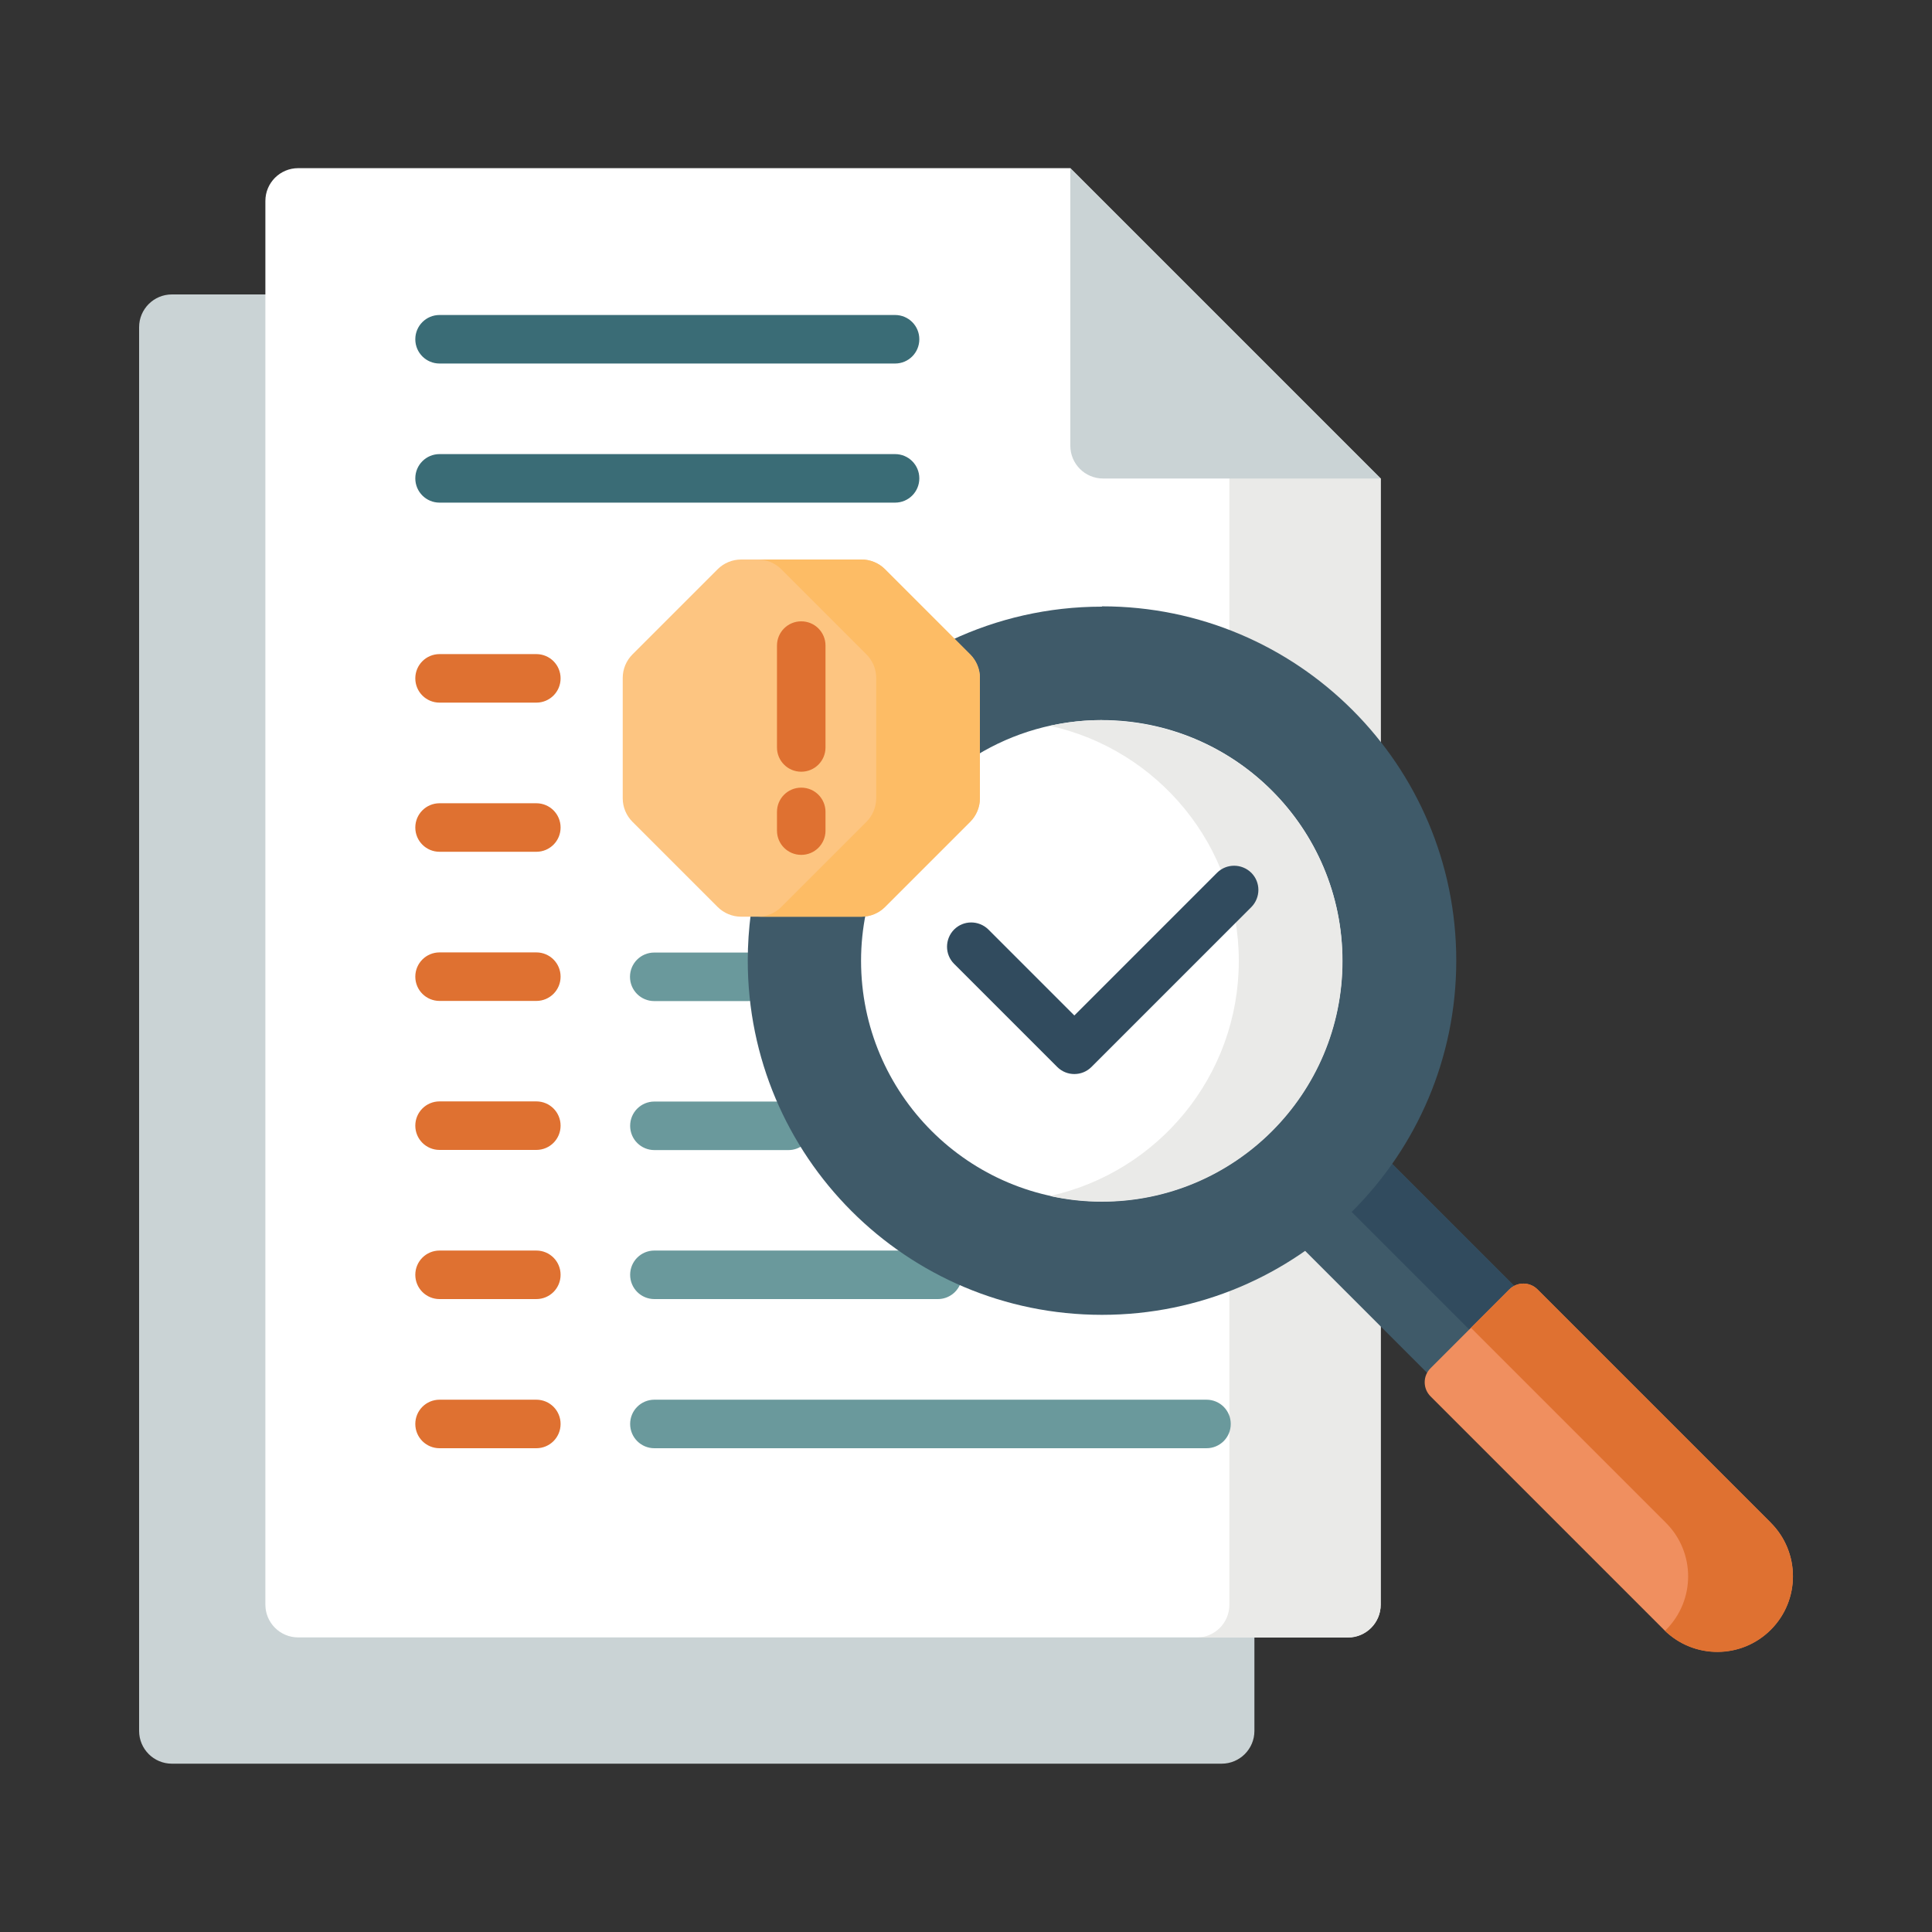
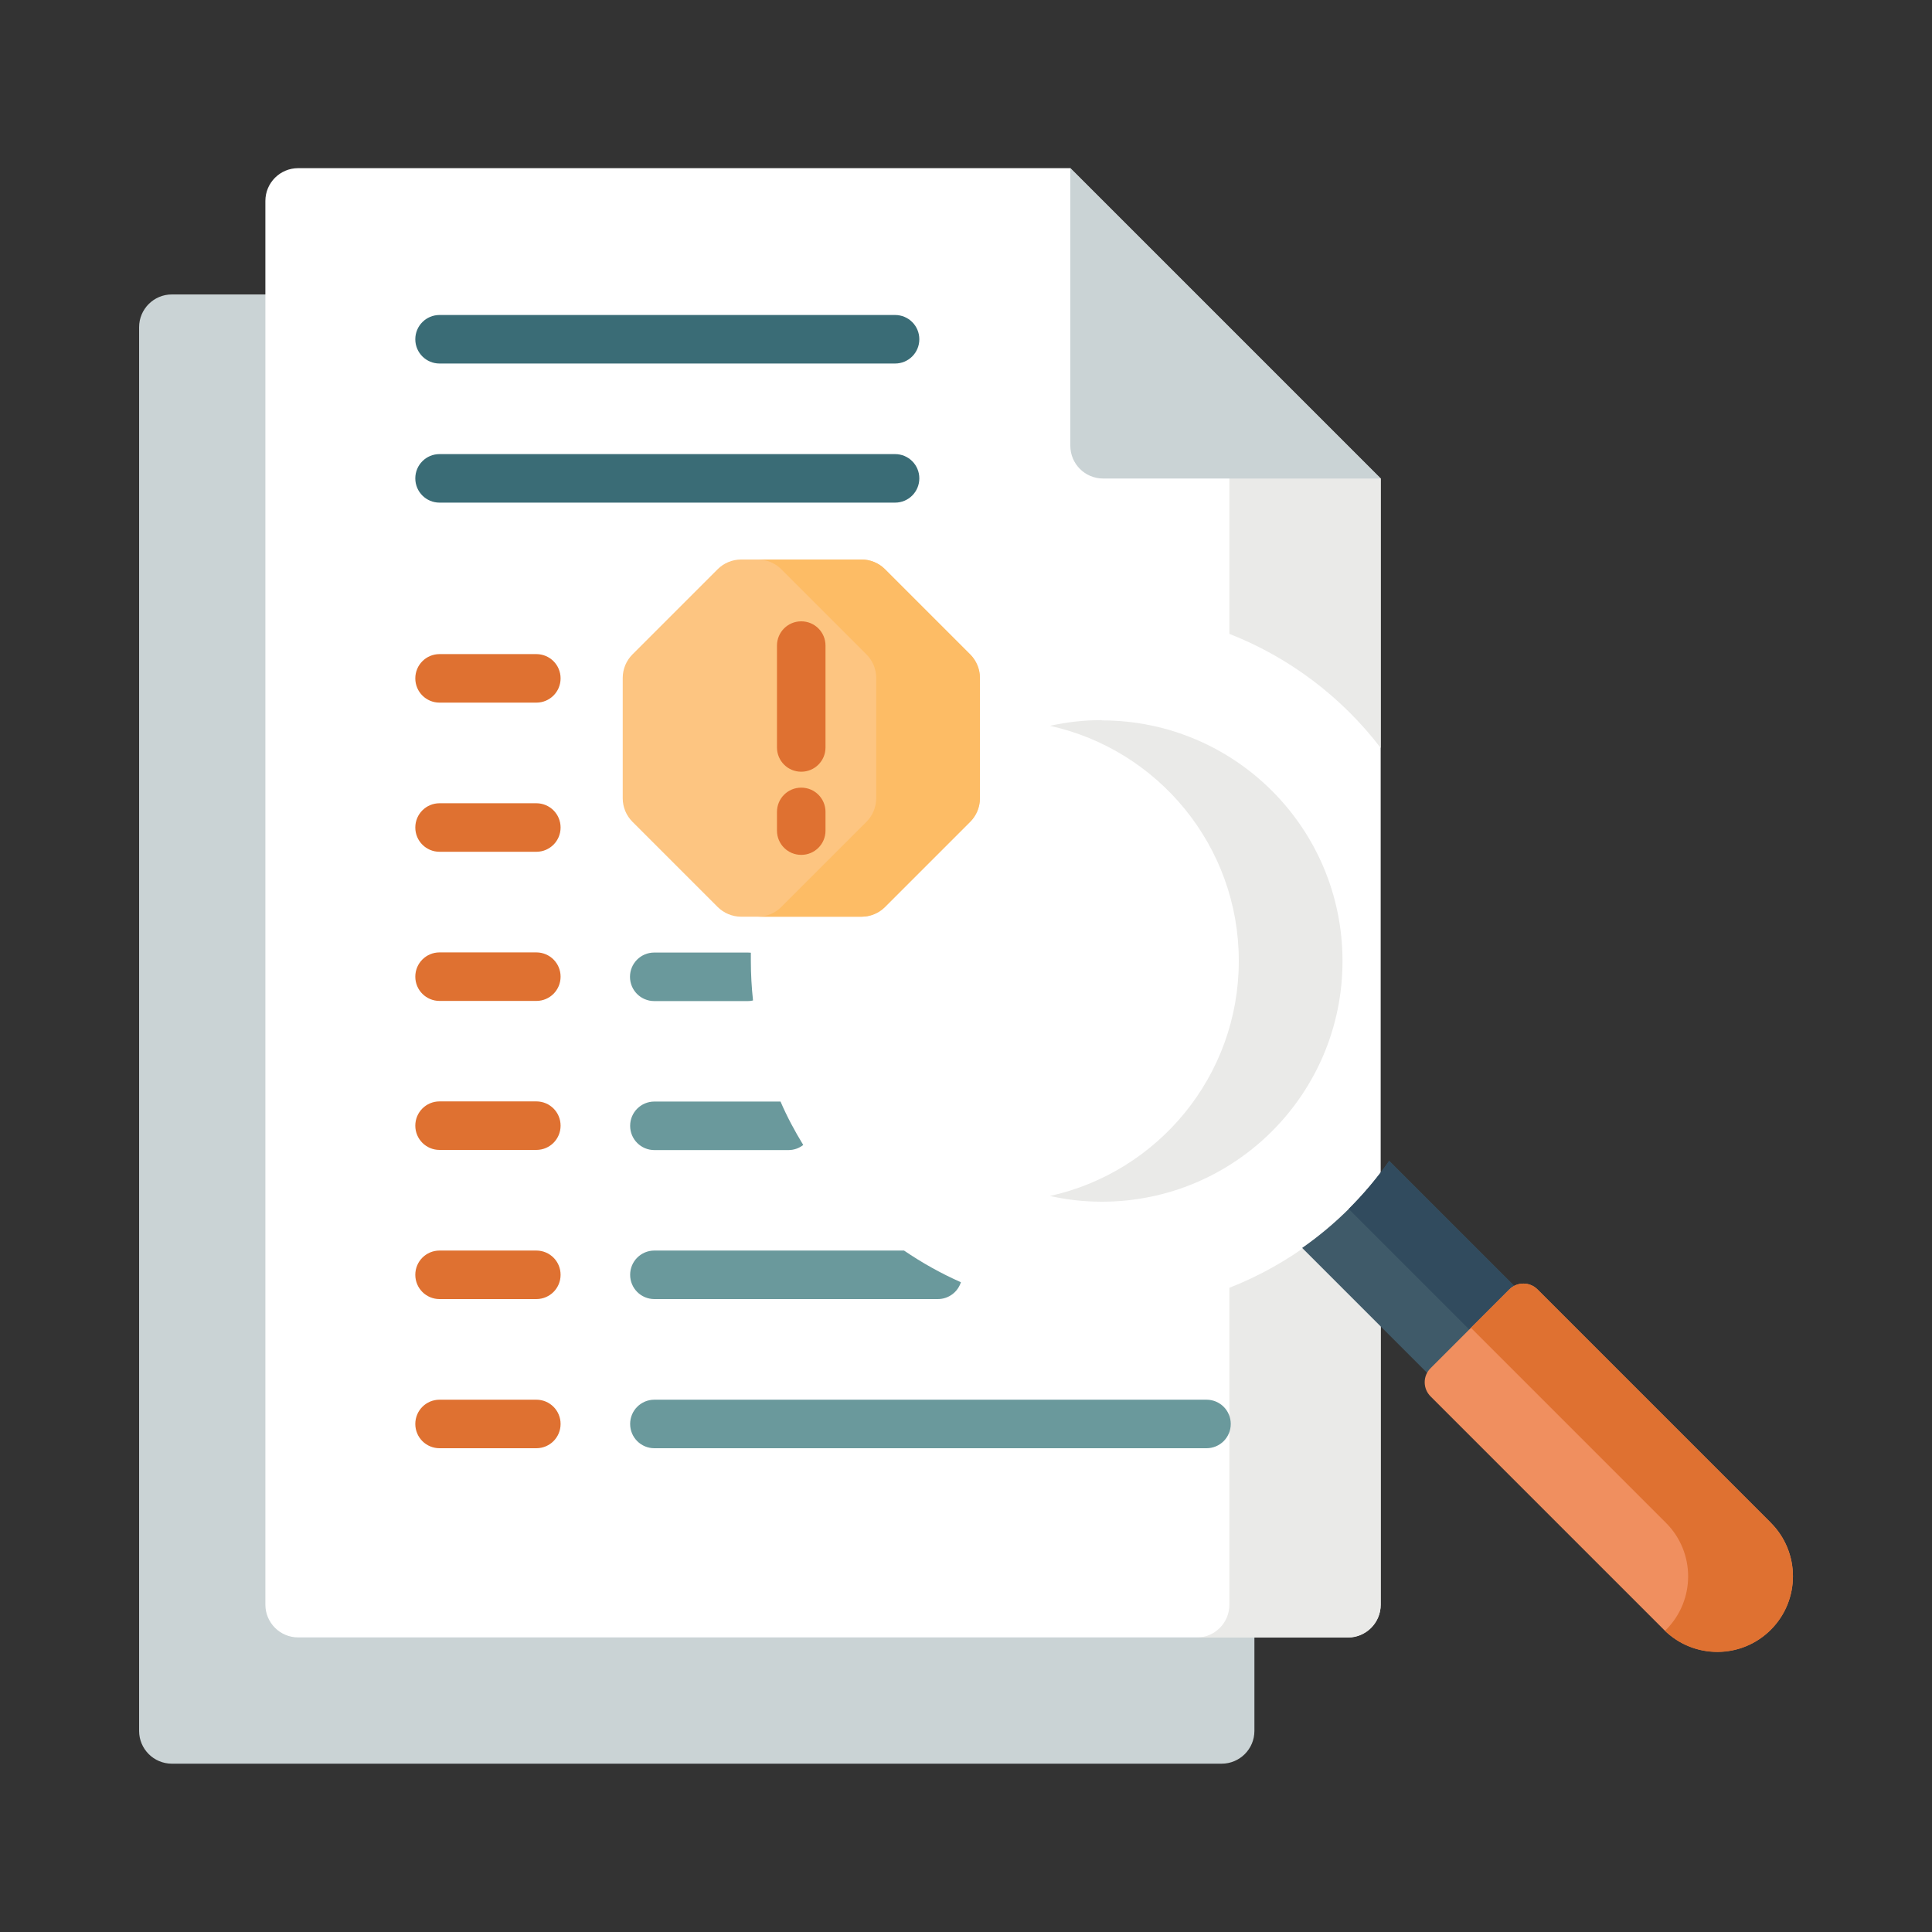
<svg xmlns="http://www.w3.org/2000/svg" id="uuid-38bfb87d-c7f5-44a6-8406-ba6592985677" data-name="Layer 1" viewBox="0 0 125 125">
  <rect x="0" y="0" width="125" height="125" fill="#333333" stroke="none" />
  <defs>
    <style>
      .uuid-d9e19cce-cc2a-4656-9775-3b3ecb5de914 {
        fill: #fdc581;
      }

      .uuid-5a98dc4c-60a6-4446-b6cf-83f98959e316 {
        fill: #3f5a69;
      }

      .uuid-97d68903-4882-48c8-84de-eaf04b2b7385 {
        fill: #fff;
      }

      .uuid-a6f8a642-daa0-4f9c-bd65-301fd0a88d32 {
        fill: #f08f5f;
      }

      .uuid-1708ac7f-7803-4eac-992e-6d8d1a92f7d3 {
        fill: #df7131;
      }

      .uuid-d584f0fb-3812-4769-819d-87635e6da45d {
        fill: #314b5e;
      }

      .uuid-c89ca86c-c12a-40b3-8702-3ead316aa09b {
        fill: #fdbc65;
      }

      .uuid-40743f7e-636d-4135-84ce-0c6ccdd4407e {
        fill: #3a6c76;
      }

      .uuid-7c69fbec-7200-400e-9cf3-7d002ec1092d {
        fill: #eaeae8;
      }

      .uuid-6e7d55ec-c020-4dd6-8281-0387c6a22060 {
        fill: #6a999c;
      }

      .uuid-c822248d-e051-463c-8585-ec3848833c03 {
        fill: #cad3d5;
      }
    </style>
  </defs>
  <path class="uuid-c822248d-e051-463c-8585-ec3848833c03" d="M19.29,105.73c-1.05,0-1.91-.85-1.91-1.91V19.05h-6.26c-1.17,0-2.12.95-2.12,2.12v90.82c0,1.17.95,2.12,2.12,2.12h67.92c1.17,0,2.12-.95,2.12-2.12v-6.27H19.29Z" />
  <path class="uuid-97d68903-4882-48c8-84de-eaf04b2b7385" d="M69.25,10.88H19.29c-1.17,0-2.12.95-2.12,2.12v90.82c0,1.17.95,2.12,2.12,2.12h67.92c1.17,0,2.12-.95,2.12-2.12V30.96l-20.08-20.08Z" />
  <path class="uuid-7c69fbec-7200-400e-9cf3-7d002ec1092d" d="M89.33,48.39v-17.44h-9.79v10.06c3.9,1.53,7.28,4.1,9.79,7.38Z" />
  <path class="uuid-7c69fbec-7200-400e-9cf3-7d002ec1092d" d="M79.54,83.32v20.51c0,1.17-.95,2.12-2.12,2.12h9.79c1.17,0,2.12-.95,2.12-2.12v-27.89c-2.51,3.28-5.89,5.85-9.79,7.38h0Z" />
  <path class="uuid-c822248d-e051-463c-8585-ec3848833c03" d="M69.25,10.88v17.96c0,1.17.95,2.12,2.12,2.12h17.96l-20.08-20.08Z" />
  <path class="uuid-40743f7e-636d-4135-84ce-0c6ccdd4407e" d="M57.91,32.52h-29.47c-.87,0-1.57-.7-1.57-1.57s.7-1.57,1.57-1.57h29.47c.87,0,1.57.7,1.57,1.57s-.7,1.57-1.57,1.57Z" />
  <path class="uuid-40743f7e-636d-4135-84ce-0c6ccdd4407e" d="M57.91,23.52h-29.47c-.87,0-1.57-.7-1.57-1.57s.7-1.57,1.57-1.57h29.47c.87,0,1.57.7,1.57,1.57s-.7,1.57-1.57,1.57Z" />
  <path class="uuid-1708ac7f-7803-4eac-992e-6d8d1a92f7d3" d="M34.7,45.46h-6.26c-.87,0-1.57-.7-1.57-1.57s.7-1.57,1.57-1.57h6.26c.87,0,1.57.7,1.57,1.57s-.7,1.57-1.57,1.57Z" />
  <path class="uuid-1708ac7f-7803-4eac-992e-6d8d1a92f7d3" d="M34.7,55.11h-6.26c-.87,0-1.57-.7-1.57-1.57s.7-1.57,1.57-1.57h6.26c.87,0,1.57.7,1.57,1.57s-.7,1.57-1.57,1.57Z" />
  <path class="uuid-1708ac7f-7803-4eac-992e-6d8d1a92f7d3" d="M34.7,64.76h-6.26c-.87,0-1.57-.7-1.57-1.57s.7-1.57,1.57-1.57h6.26c.87,0,1.57.7,1.57,1.57s-.7,1.57-1.57,1.57Z" />
  <path class="uuid-6e7d55ec-c020-4dd6-8281-0387c6a22060" d="M48.58,62.17c0-.18,0-.35,0-.53-.06,0-.13-.01-.19-.01h-6.06c-.87,0-1.57.7-1.57,1.57s.7,1.57,1.57,1.57h6.06c.11,0,.22-.01.33-.04-.09-.84-.14-1.69-.14-2.56Z" />
  <path class="uuid-1708ac7f-7803-4eac-992e-6d8d1a92f7d3" d="M34.7,74.4h-6.26c-.87,0-1.57-.7-1.57-1.57s.7-1.57,1.57-1.57h6.26c.87,0,1.57.7,1.57,1.57s-.7,1.57-1.57,1.57Z" />
  <path class="uuid-6e7d55ec-c020-4dd6-8281-0387c6a22060" d="M50.49,71.27h-8.15c-.87,0-1.57.7-1.57,1.57s.7,1.57,1.57,1.57h8.67c.36,0,.69-.12.96-.33-.55-.9-1.05-1.83-1.47-2.81h0Z" />
  <path class="uuid-1708ac7f-7803-4eac-992e-6d8d1a92f7d3" d="M34.7,84.05h-6.26c-.87,0-1.57-.7-1.57-1.57s.7-1.57,1.57-1.57h6.26c.87,0,1.57.7,1.57,1.57s-.7,1.57-1.57,1.57Z" />
  <path class="uuid-6e7d55ec-c020-4dd6-8281-0387c6a22060" d="M58.5,80.91h-16.16c-.87,0-1.57.7-1.57,1.57s.7,1.57,1.57,1.57h18.34c.7,0,1.29-.46,1.49-1.09-1.29-.57-2.52-1.26-3.68-2.05Z" />
  <path class="uuid-1708ac7f-7803-4eac-992e-6d8d1a92f7d3" d="M34.7,93.7h-6.26c-.87,0-1.57-.7-1.57-1.57s.7-1.57,1.57-1.57h6.26c.87,0,1.57.7,1.57,1.57s-.7,1.57-1.57,1.57Z" />
  <path class="uuid-6e7d55ec-c020-4dd6-8281-0387c6a22060" d="M78.06,93.7h-35.72c-.87,0-1.57-.7-1.57-1.57s.7-1.57,1.57-1.57h35.72c.87,0,1.57.7,1.57,1.57s-.7,1.57-1.57,1.57Z" />
  <path class="uuid-5a98dc4c-60a6-4446-b6cf-83f98959e316" d="M92.74,88.7l5.09-5.09c.1-.1.21-.17.33-.22l-8.28-8.28c-1.53,2.19-3.44,4.1-5.63,5.63l8.28,8.28c.05-.12.12-.23.22-.33h0Z" />
  <path class="uuid-d584f0fb-3812-4769-819d-87635e6da45d" d="M95.24,86.2l2.59-2.59c.1-.1.21-.17.33-.22l-8.28-8.28c-.78,1.11-1.66,2.15-2.62,3.11l7.98,7.98Z" />
  <path class="uuid-a6f8a642-daa0-4f9c-bd65-301fd0a88d32" d="M114.57,105.44c-1.91,1.91-5.01,1.91-6.92,0l-15.09-15.09c-.51-.51-.51-1.33,0-1.83l5.09-5.09c.51-.51,1.33-.51,1.83,0l15.09,15.09c1.91,1.91,1.91,5.01,0,6.92Z" />
  <path class="uuid-1708ac7f-7803-4eac-992e-6d8d1a92f7d3" d="M114.57,98.52l-15.09-15.09c-.51-.51-1.33-.51-1.83,0l-2.48,2.48,12.62,12.62c1.91,1.91,1.91,5.01,0,6.92-.02.02-.05.04-.07.06,1.91,1.85,4.96,1.83,6.85-.06,1.91-1.91,1.91-5.01,0-6.92Z" />
-   <path class="uuid-5a98dc4c-60a6-4446-b6cf-83f98959e316" d="M71.29,39.25c-3.48,0-6.78.78-9.74,2.17l1.07,1.07c.37.37.57.86.57,1.37v7.79c0,.52-.2,1.01-.57,1.37l-5.51,5.51c-.37.37-.86.57-1.37.57h-7.16c-.13,1-.2,2.02-.2,3.05,0,12.66,10.26,22.92,22.92,22.92s22.92-10.26,22.92-22.92-10.26-22.92-22.92-22.92h0Z" />
  <path class="uuid-97d68903-4882-48c8-84de-eaf04b2b7385" d="M71.29,46.59c-2.97,0-5.74.83-8.1,2.27v2.79c0,.52-.2,1.01-.57,1.37l-5.51,5.51c-.3.3-.68.49-1.09.55-.2.99-.31,2.02-.31,3.08,0,8.6,6.97,15.57,15.57,15.57s15.57-6.97,15.57-15.57c0-8.6-6.97-15.57-15.57-15.57h0Z" />
  <path class="uuid-7c69fbec-7200-400e-9cf3-7d002ec1092d" d="M71.29,46.59c-1.15,0-2.27.13-3.36.37,6.99,1.54,12.22,7.76,12.22,15.21s-5.23,13.67-12.22,15.21c1.08.24,2.2.37,3.36.37,8.6,0,15.57-6.97,15.57-15.57s-6.97-15.57-15.57-15.57h0Z" />
-   <path class="uuid-d584f0fb-3812-4769-819d-87635e6da45d" d="M69.51,69.49c-.4,0-.8-.15-1.11-.46l-6.67-6.67c-.61-.61-.61-1.6,0-2.22.61-.61,1.6-.61,2.22,0l5.56,5.56,9.23-9.23c.61-.61,1.6-.61,2.22,0,.61.61.61,1.6,0,2.22l-10.34,10.34c-.31.31-.71.46-1.11.46h0Z" />
  <path class="uuid-d9e19cce-cc2a-4656-9775-3b3ecb5de914" d="M55.74,36.2h-7.79c-.57,0-1.12.23-1.52.63l-5.51,5.51c-.4.4-.63.95-.63,1.52v7.79c0,.57.23,1.12.63,1.52l5.51,5.51c.4.4.95.63,1.52.63h7.79c.57,0,1.12-.23,1.52-.63l5.51-5.51c.4-.4.63-.95.63-1.52v-7.79c0-.57-.23-1.12-.63-1.52l-5.51-5.51c-.4-.4-.95-.63-1.52-.63h0Z" />
  <path class="uuid-c89ca86c-c12a-40b3-8702-3ead316aa09b" d="M62.77,42.34l-5.51-5.51c-.4-.4-.95-.63-1.52-.63h-6.71c.57,0,1.12.23,1.52.63l5.51,5.51c.4.4.63.95.63,1.52v7.79c0,.57-.23,1.12-.63,1.52l-5.51,5.51c-.4.4-.95.63-1.52.63h6.71c.57,0,1.12-.23,1.52-.63l5.51-5.51c.4-.4.63-.95.63-1.52v-7.79c0-.57-.23-1.12-.63-1.52h0Z" />
  <path class="uuid-1708ac7f-7803-4eac-992e-6d8d1a92f7d3" d="M51.84,49.93c-.87,0-1.57-.7-1.57-1.57v-6.59c0-.87.7-1.57,1.57-1.57s1.57.7,1.57,1.57v6.59c0,.87-.7,1.57-1.57,1.57Z" />
  <path class="uuid-1708ac7f-7803-4eac-992e-6d8d1a92f7d3" d="M51.84,55.31c-.87,0-1.57-.7-1.57-1.57v-1.21c0-.87.7-1.57,1.57-1.57s1.57.7,1.57,1.57v1.21c0,.87-.7,1.57-1.57,1.57Z" />
</svg>